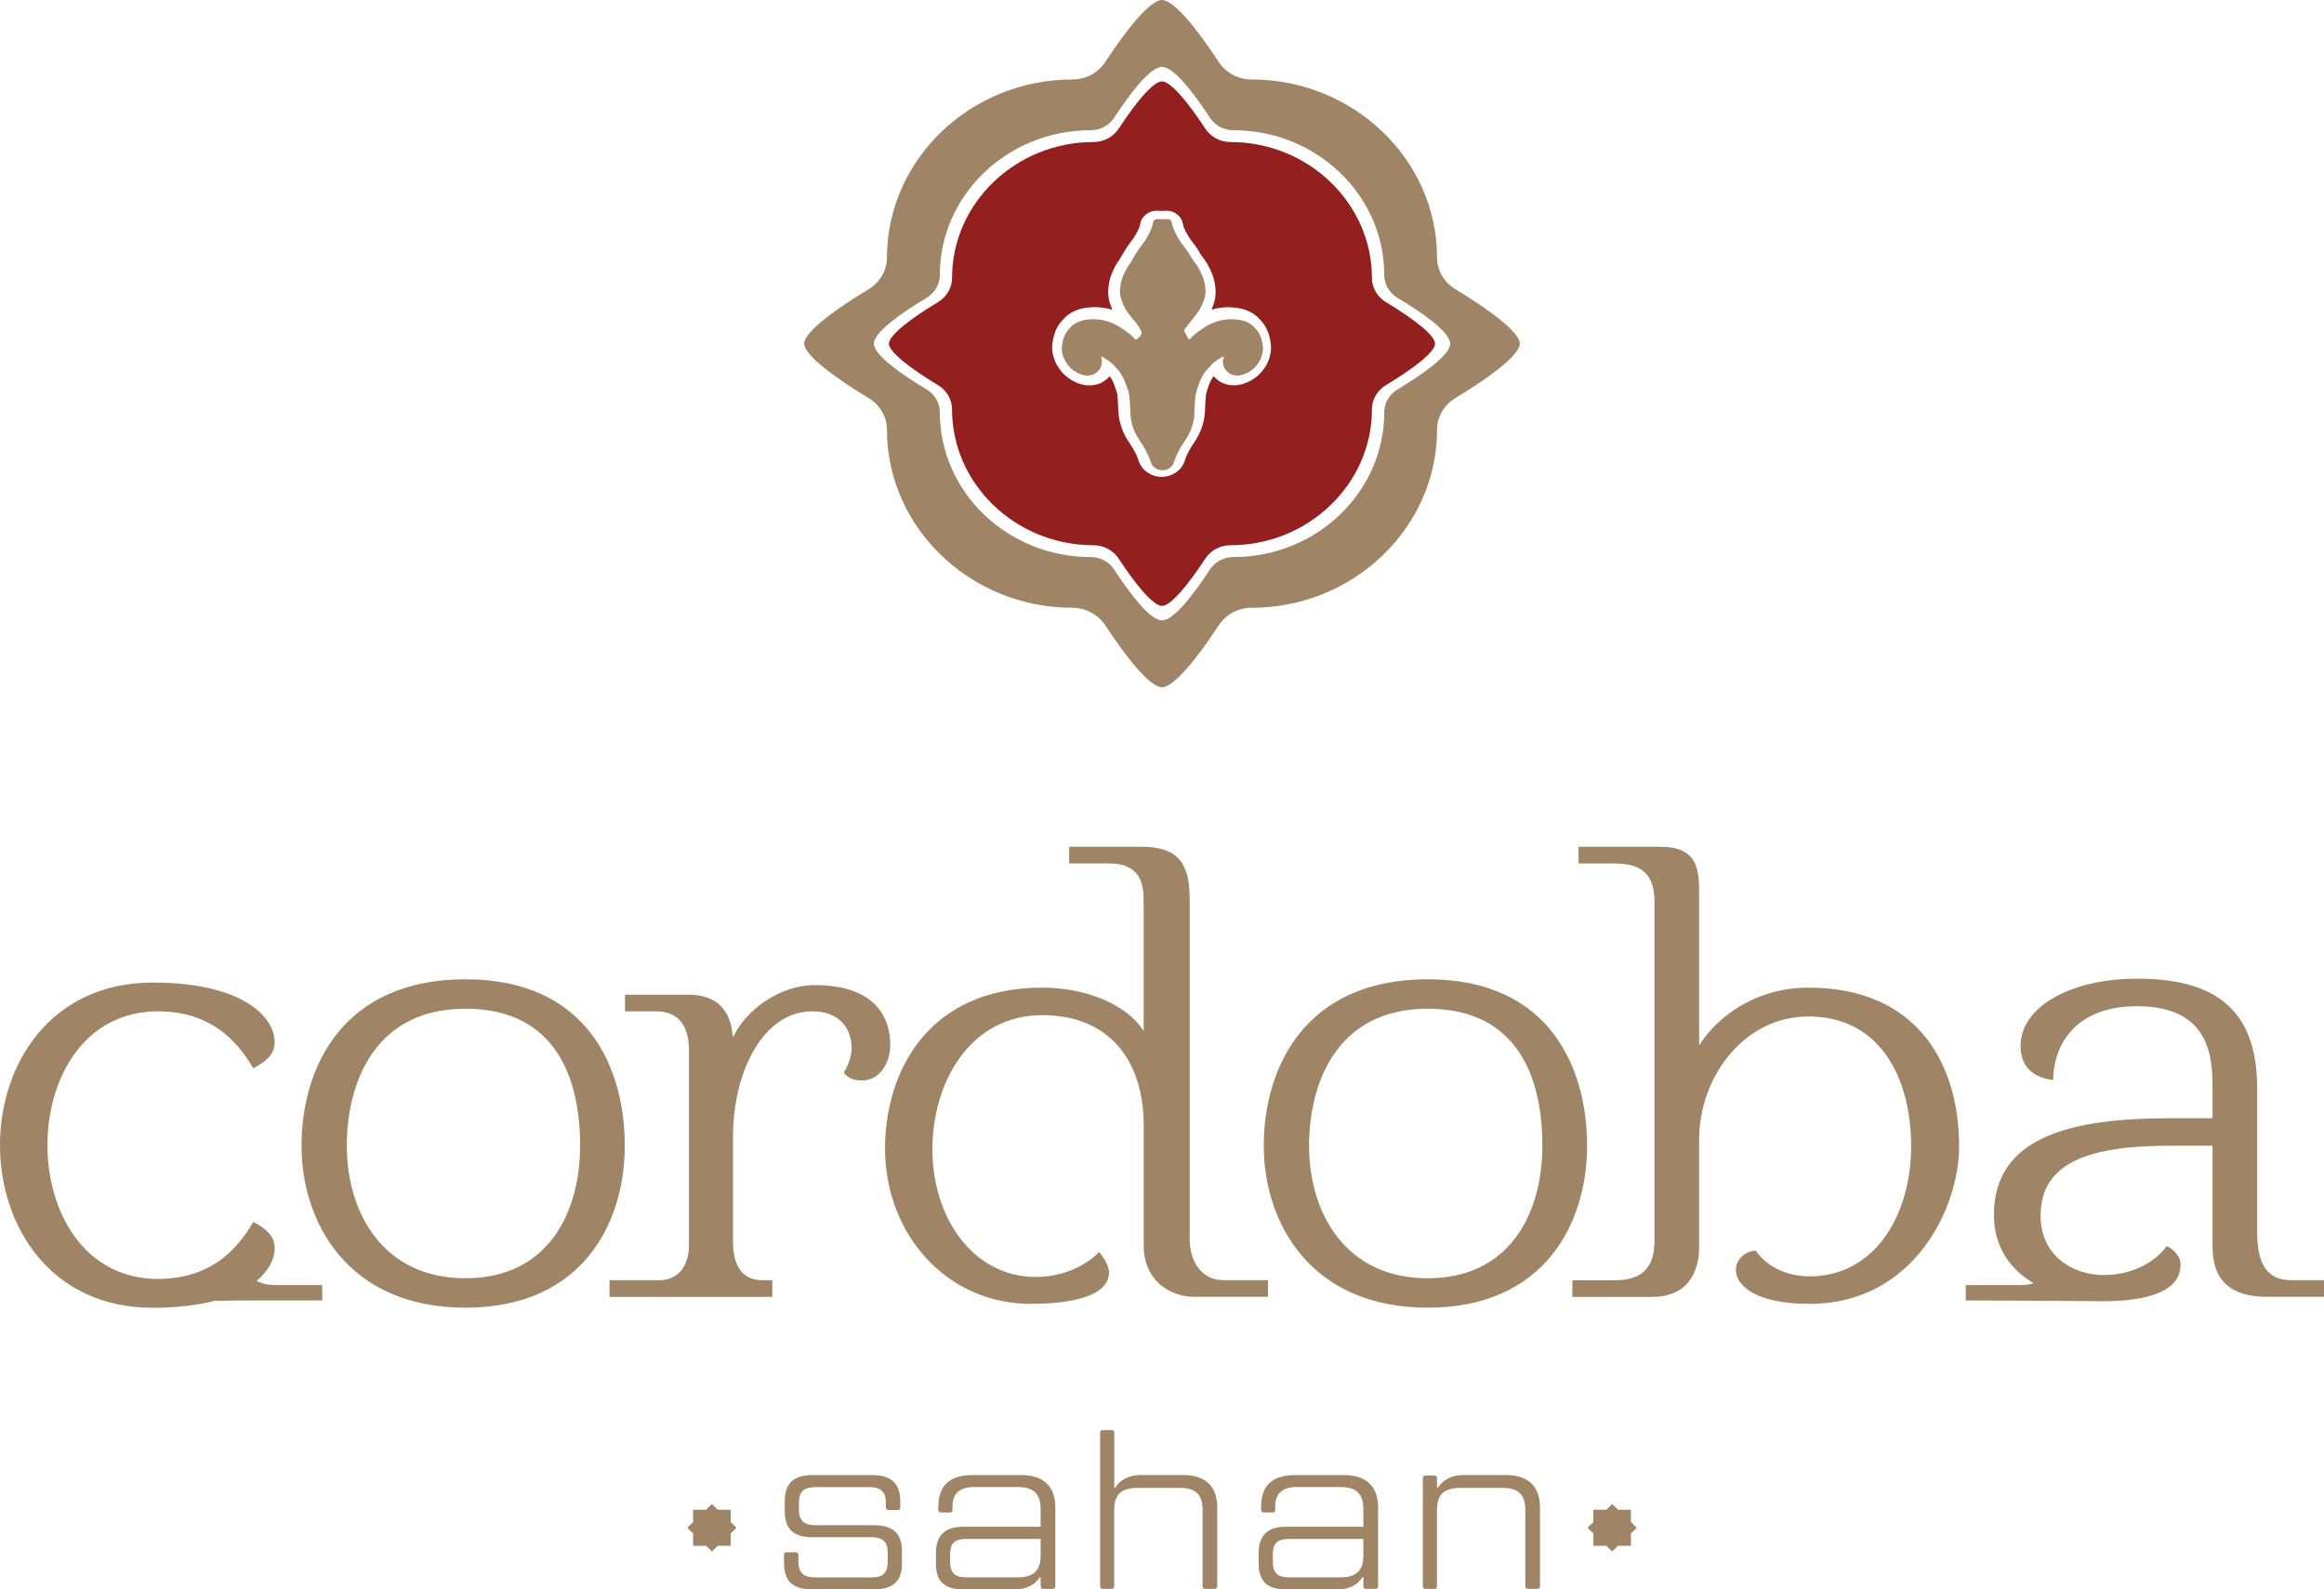
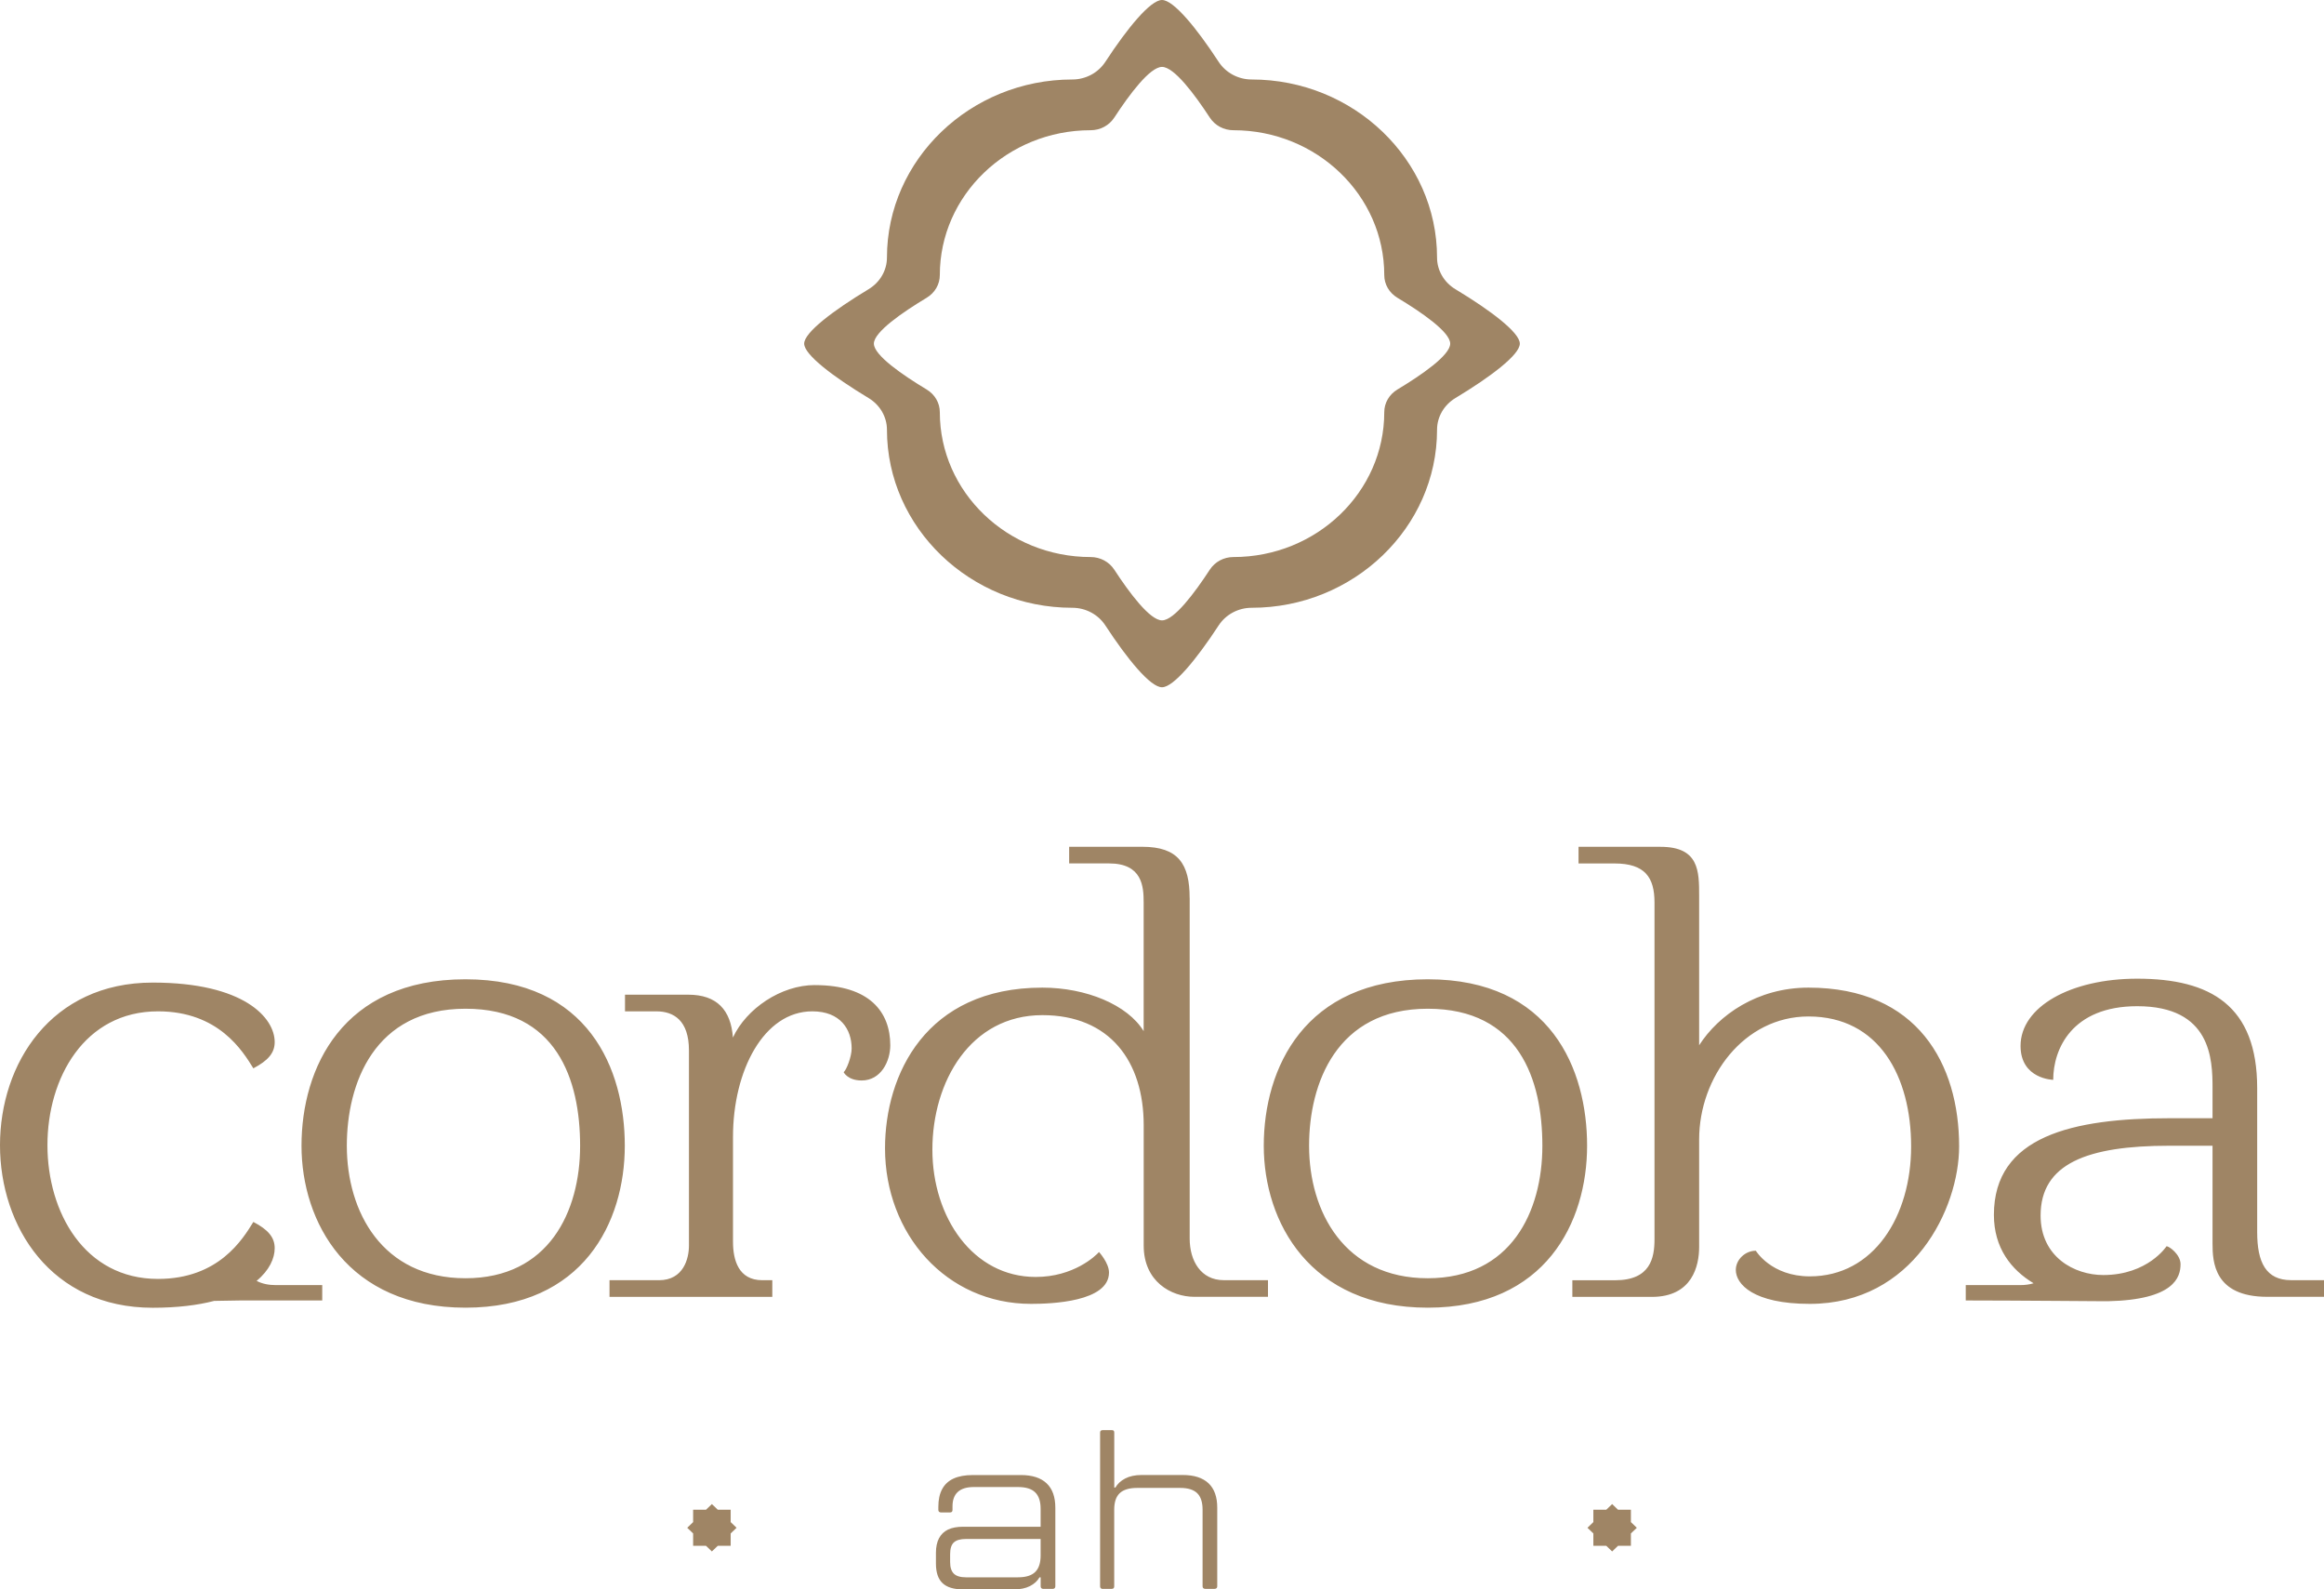
<svg xmlns="http://www.w3.org/2000/svg" width="370" height="253" viewBox="0 0 370 253" fill="none">
-   <path d="M129.295 252.994C127.766 252.994 126.635 252.656 125.911 251.985C125.186 251.315 124.82 250.242 124.82 248.774V247.51C124.82 247.363 124.86 247.255 124.933 247.184C125.006 247.114 125.106 247.076 125.233 247.076H126.662C126.815 247.076 126.928 247.114 127.001 247.184C127.074 247.255 127.114 247.363 127.114 247.51V248.595C127.114 249.438 127.32 250.064 127.733 250.472C128.145 250.881 128.816 251.085 129.747 251.085H138.777C139.654 251.085 140.299 250.894 140.711 250.51C141.124 250.127 141.33 249.508 141.33 248.665V247.076C141.33 246.259 141.124 245.652 140.711 245.269C140.299 244.886 139.654 244.695 138.777 244.695H129.375C127.846 244.695 126.722 244.356 126.01 243.686C125.292 243.016 124.94 241.975 124.94 240.577V238.917C124.94 237.519 125.299 236.485 126.01 235.808C126.722 235.138 127.846 234.799 129.375 234.799H138.856C140.386 234.799 141.516 235.144 142.241 235.827C142.965 236.517 143.331 237.583 143.331 239.026V239.964C143.331 240.085 143.298 240.181 143.238 240.251C143.178 240.322 143.065 240.36 142.919 240.36H141.489C141.336 240.36 141.223 240.322 141.15 240.251C141.077 240.181 141.037 240.085 141.037 239.964V239.134C141.037 238.317 140.824 237.704 140.399 237.308C139.973 236.912 139.322 236.715 138.444 236.715H129.794C128.916 236.715 128.264 236.906 127.839 237.289C127.413 237.672 127.201 238.291 127.201 239.134V240.36C127.201 241.202 127.413 241.815 127.839 242.205C128.264 242.588 128.916 242.779 129.794 242.779H139.162C140.691 242.779 141.815 243.118 142.527 243.788C143.245 244.465 143.597 245.486 143.597 246.859V248.883C143.597 250.281 143.231 251.315 142.507 251.992C141.782 252.668 140.652 253 139.122 253H129.302L129.295 252.994Z" fill="#9F8565" />
  <path d="M153.33 252.994C151.847 252.994 150.757 252.662 150.058 251.998C149.354 251.334 149.008 250.293 149.008 248.876V247.178C149.008 246.24 149.174 245.461 149.5 244.848C149.826 244.235 150.304 243.775 150.929 243.475C151.554 243.175 152.359 243.022 153.336 243.022H166.541V244.969H153.788C152.911 244.969 152.272 245.148 151.867 245.512C151.468 245.869 151.268 246.501 151.268 247.389V248.653C151.268 249.495 151.468 250.108 151.867 250.498C152.266 250.881 152.904 251.072 153.788 251.072H162.066C163.323 251.072 164.234 250.791 164.812 250.223C165.391 249.655 165.677 248.787 165.677 247.606V240.168C165.677 238.987 165.391 238.119 164.812 237.551C164.234 236.983 163.323 236.702 162.066 236.702H155.032C153.901 236.702 153.057 236.964 152.492 237.481C151.927 237.998 151.647 238.764 151.647 239.773V240.353C151.647 240.475 151.614 240.571 151.554 240.641C151.495 240.711 151.382 240.749 151.235 240.749H149.846C149.693 240.749 149.58 240.711 149.506 240.641C149.433 240.571 149.393 240.475 149.393 240.353V239.849C149.393 238.719 149.593 237.781 149.999 237.034C150.397 236.287 151.003 235.725 151.807 235.355C152.612 234.984 153.636 234.793 154.892 234.793H162.525C164.334 234.793 165.697 235.233 166.628 236.108C167.558 236.989 168.017 238.279 168.017 239.99V252.521C168.017 252.643 167.977 252.739 167.904 252.809C167.831 252.879 167.718 252.917 167.565 252.917H166.136C165.983 252.917 165.87 252.879 165.796 252.809C165.723 252.739 165.683 252.643 165.683 252.521V251.079H165.497C165.171 251.653 164.666 252.119 163.975 252.47C163.283 252.822 162.439 252.994 161.435 252.994H153.35H153.33Z" fill="#9F8565" />
  <path d="M175.597 252.923C175.444 252.923 175.331 252.885 175.258 252.815C175.184 252.745 175.145 252.649 175.145 252.528V228.038C175.145 227.892 175.184 227.789 175.258 227.732C175.331 227.675 175.444 227.643 175.597 227.643H176.986C177.139 227.643 177.246 227.675 177.305 227.732C177.365 227.789 177.399 227.898 177.399 228.038V236.778H177.585C177.911 236.197 178.422 235.725 179.127 235.348C179.825 234.978 180.71 234.786 181.76 234.786H188.303C190.111 234.786 191.474 235.227 192.405 236.101C193.336 236.982 193.795 238.272 193.795 239.983V252.515C193.795 252.636 193.755 252.732 193.682 252.802C193.609 252.872 193.496 252.911 193.343 252.911H191.913C191.76 252.911 191.647 252.872 191.574 252.802C191.501 252.732 191.461 252.636 191.461 252.515V240.309C191.461 239.102 191.169 238.227 190.597 237.672C190.018 237.117 189.114 236.842 187.891 236.842H181.042C179.786 236.842 178.868 237.123 178.276 237.672C177.684 238.227 177.392 239.102 177.392 240.309V252.515C177.392 252.636 177.359 252.732 177.299 252.802C177.239 252.872 177.133 252.911 176.98 252.911H175.59L175.597 252.923Z" fill="#9F8565" />
-   <path d="M204.712 252.994C203.23 252.994 202.139 252.662 201.441 251.998C200.736 251.334 200.391 250.293 200.391 248.876V247.178C200.391 246.24 200.557 245.461 200.883 244.848C201.208 244.235 201.687 243.775 202.312 243.475C202.937 243.175 203.742 243.022 204.719 243.022H217.924V244.969H205.171C204.294 244.969 203.655 245.148 203.25 245.512C202.851 245.869 202.651 246.501 202.651 247.389V248.653C202.651 249.495 202.851 250.108 203.25 250.498C203.649 250.881 204.287 251.072 205.171 251.072H213.449C214.706 251.072 215.617 250.791 216.195 250.223C216.774 249.655 217.06 248.787 217.06 247.606V240.168C217.06 238.987 216.774 238.119 216.195 237.551C215.617 236.983 214.706 236.702 213.449 236.702H206.415C205.284 236.702 204.44 236.964 203.875 237.481C203.31 237.998 203.03 238.764 203.03 239.773V240.353C203.03 240.475 202.997 240.571 202.937 240.641C202.877 240.711 202.764 240.749 202.618 240.749H201.228C201.075 240.749 200.962 240.711 200.889 240.641C200.816 240.571 200.776 240.475 200.776 240.353V239.849C200.776 238.719 200.976 237.781 201.381 237.034C201.78 236.287 202.385 235.725 203.19 235.355C203.994 234.984 205.018 234.793 206.275 234.793H213.908C215.717 234.793 217.08 235.233 218.01 236.108C218.941 236.989 219.4 238.279 219.4 239.99V252.521C219.4 252.643 219.36 252.739 219.287 252.809C219.214 252.879 219.101 252.917 218.948 252.917H217.518C217.365 252.917 217.252 252.879 217.179 252.809C217.106 252.739 217.066 252.643 217.066 252.521V251.079H216.88C216.554 251.653 216.049 252.119 215.357 252.47C214.666 252.822 213.822 252.994 212.818 252.994H204.732H204.712Z" fill="#9F8565" />
-   <path d="M226.979 252.923C226.827 252.923 226.714 252.885 226.64 252.815C226.567 252.744 226.527 252.649 226.527 252.527V235.297C226.527 235.15 226.567 235.041 226.64 234.971C226.714 234.901 226.827 234.863 226.979 234.863H228.369C228.522 234.863 228.628 234.901 228.688 234.971C228.748 235.041 228.781 235.15 228.781 235.297V236.778H228.968C229.32 236.197 229.839 235.725 230.53 235.348C231.222 234.978 232.093 234.786 233.143 234.786H239.686C241.494 234.786 242.857 235.227 243.788 236.101C244.719 236.982 245.178 238.272 245.178 239.983V252.515C245.178 252.636 245.138 252.732 245.065 252.802C244.992 252.872 244.879 252.91 244.726 252.91H243.296C243.143 252.91 243.03 252.872 242.957 252.802C242.884 252.732 242.844 252.636 242.844 252.515V240.308C242.844 239.102 242.551 238.227 241.98 237.672C241.401 237.116 240.497 236.842 239.273 236.842H232.425C231.168 236.842 230.251 237.123 229.659 237.672C229.067 238.227 228.775 239.102 228.775 240.308V252.515C228.775 252.636 228.741 252.732 228.682 252.802C228.622 252.872 228.515 252.91 228.362 252.91H226.973L226.979 252.923Z" fill="#9F8565" />
  <path fill-rule="evenodd" clip-rule="evenodd" d="M112.399 240.315L113.337 239.415L114.281 240.315H116.329V242.281L117.267 243.188L116.329 244.088V246.054H114.281L113.337 246.954L112.399 246.054H110.352V244.088L109.414 243.188L110.352 242.281V240.315H112.399Z" fill="#9F8565" />
  <path fill-rule="evenodd" clip-rule="evenodd" d="M255.73 240.315L256.668 239.415L257.605 240.315H259.653V242.281L260.597 243.188L259.653 244.088V246.054H257.605L256.668 246.954L255.73 246.054H253.676V244.088L252.738 243.188L253.676 242.281V240.315H255.73Z" fill="#9F8565" />
  <path fill-rule="evenodd" clip-rule="evenodd" d="M231.722 46.042C229.907 44.95 228.79 43.048 228.79 40.992C228.79 25.409 215.505 12.653 199.275 12.653C197.134 12.653 195.153 11.581 194.016 9.838C190.512 4.475 186.848 0 185 0C183.158 0 179.488 4.475 175.984 9.838C174.847 11.581 172.865 12.653 170.724 12.653C154.494 12.653 141.21 25.409 141.21 40.992C141.21 43.048 140.093 44.95 138.277 46.042C132.692 49.406 128.031 52.924 128.031 54.699C128.031 56.467 132.692 59.991 138.277 63.355C140.093 64.447 141.21 66.35 141.21 68.405C141.21 83.989 154.494 96.744 170.724 96.744C172.865 96.744 174.847 97.817 175.984 99.559C179.488 104.922 183.151 109.397 185 109.397C186.841 109.397 190.512 104.922 194.016 99.559C195.153 97.817 197.134 96.744 199.275 96.744C215.505 96.744 228.79 83.989 228.79 68.405C228.79 66.35 229.907 64.447 231.722 63.355C237.307 59.991 241.968 56.473 241.968 54.699C241.968 52.93 237.307 49.406 231.722 46.042ZM222.487 61.995C221.17 62.787 220.386 64.141 220.386 65.615C220.386 78.326 209.614 88.668 196.376 88.668C194.84 88.668 193.431 89.421 192.606 90.686C190.206 94.363 186.935 98.749 185.006 98.749C183.078 98.749 179.807 94.363 177.407 90.686C176.582 89.421 175.173 88.668 173.637 88.668C160.398 88.668 149.627 78.326 149.627 65.615C149.627 64.141 148.843 62.787 147.526 61.995C143.696 59.691 139.128 56.55 139.128 54.699C139.128 52.847 143.696 49.706 147.526 47.402C148.843 46.61 149.627 45.257 149.627 43.782C149.627 31.071 160.398 20.729 173.637 20.729C175.173 20.729 176.582 19.976 177.407 18.712C179.807 15.034 183.078 10.649 185.006 10.649C186.935 10.649 190.206 15.034 192.606 18.712C193.431 19.976 194.84 20.729 196.376 20.729C209.614 20.729 220.386 31.071 220.386 43.782C220.386 45.257 221.17 46.61 222.487 47.402C226.316 49.706 230.884 52.847 230.884 54.699C230.884 56.55 226.316 59.691 222.487 61.995Z" fill="#9F8565" />
-   <path d="M185.064 74.853C185.935 74.853 186.673 74.33 186.899 73.589C187.006 73.251 187.125 72.919 187.258 72.593C187.378 72.332 187.511 72.076 187.644 71.821C187.79 71.546 187.937 71.266 188.103 71.004C188.435 70.474 188.801 69.97 189.107 69.427C189.433 68.852 189.692 68.24 189.865 67.62C189.951 67.314 190.018 67.001 190.071 66.688C190.124 66.35 190.144 66.005 190.157 65.66C190.191 64.85 190.231 64.032 190.304 63.222C190.33 63.011 190.363 62.807 190.41 62.596C190.463 62.373 190.53 62.149 190.603 61.926C190.762 61.447 190.929 60.968 191.121 60.502C191.235 60.247 191.354 59.998 191.5 59.755C191.653 59.487 191.833 59.232 192.026 58.989C192.278 58.695 192.538 58.408 192.81 58.127C193.07 57.865 193.349 57.623 193.648 57.399C193.854 57.259 194.06 57.125 194.28 57.004C194.459 56.901 194.652 56.812 194.852 56.729C194.858 56.729 194.865 56.729 194.878 56.723C194.818 56.863 194.772 57.01 194.739 57.157C194.659 57.546 194.705 57.942 194.825 58.319C194.931 58.632 195.151 58.887 195.383 59.13C195.583 59.334 195.829 59.519 196.108 59.627C196.481 59.761 196.873 59.813 197.278 59.768C198.003 59.678 198.661 59.359 199.227 58.957C199.805 58.548 200.237 58.012 200.556 57.425C200.723 57.125 200.836 56.799 200.935 56.474C201.035 56.154 201.088 55.803 201.082 55.471C201.082 55.133 201.022 54.801 200.955 54.469C200.895 54.175 200.822 53.888 200.709 53.607C200.576 53.282 200.417 52.956 200.197 52.669C199.985 52.388 199.739 52.126 199.486 51.877C199.3 51.692 199.047 51.545 198.814 51.405C198.681 51.328 198.535 51.271 198.389 51.207C198.063 51.073 197.697 50.971 197.338 50.92C196.939 50.862 196.54 50.817 196.141 50.817C196.062 50.817 195.982 50.817 195.895 50.817C195.616 50.824 195.337 50.849 195.058 50.881C194.453 50.958 193.868 51.117 193.309 51.328C193.302 51.328 193.289 51.328 193.282 51.334C193.223 51.354 193.169 51.373 193.116 51.405C193.05 51.43 192.99 51.456 192.923 51.488C192.617 51.622 192.325 51.762 192.046 51.935C191.773 52.094 191.514 52.273 191.254 52.445C190.909 52.682 190.563 52.931 190.244 53.192C189.931 53.448 189.659 53.722 189.406 54.022C189.233 54.233 188.947 53.333 188.688 52.975C188.322 52.477 188.715 52.279 189.074 51.82C189.286 51.558 189.812 50.856 190.018 50.594C190.197 50.37 190.377 50.141 190.55 49.911C190.716 49.688 190.882 49.464 191.022 49.228C191.201 48.934 191.341 48.621 191.467 48.309C191.567 48.053 191.667 47.798 191.746 47.536C191.846 47.242 191.886 46.949 191.913 46.642C191.939 46.387 191.926 46.132 191.899 45.876C191.879 45.627 191.846 45.378 191.8 45.129C191.74 44.81 191.66 44.497 191.54 44.191C191.434 43.916 191.314 43.654 191.195 43.386C191.062 43.099 190.915 42.818 190.749 42.537C190.603 42.288 190.43 42.059 190.257 41.829C189.499 40.858 189.499 40.526 188.748 39.556C188.449 39.166 188.149 38.79 187.883 38.381C187.617 37.966 187.378 37.545 187.152 37.117C187.019 36.849 186.893 36.575 186.78 36.294C186.72 36.147 186.693 35.994 186.653 35.84C186.607 35.662 186.567 35.483 186.52 35.304C186.487 35.157 186.334 35.017 186.188 34.947C186.082 34.896 185.955 34.87 185.836 34.877C185.789 34.877 185.317 34.896 185.064 34.902C184.818 34.896 184.34 34.877 184.293 34.877C184.173 34.877 184.047 34.896 183.941 34.947C183.794 35.017 183.648 35.151 183.608 35.304C183.562 35.483 183.522 35.662 183.475 35.84C183.435 35.994 183.409 36.147 183.349 36.294C183.236 36.575 183.116 36.849 182.976 37.117C182.75 37.545 182.511 37.973 182.245 38.381C181.986 38.79 181.653 39.154 181.381 39.556C180.629 40.66 180.889 40.29 179.978 41.842C179.832 42.09 179.625 42.301 179.486 42.55C179.326 42.825 179.18 43.112 179.04 43.399C178.914 43.661 178.794 43.929 178.695 44.204C178.575 44.51 178.502 44.823 178.435 45.142C178.389 45.391 178.355 45.64 178.336 45.889C178.316 46.144 178.296 46.4 178.322 46.655C178.355 46.962 178.395 47.255 178.488 47.549C178.575 47.81 178.668 48.066 178.768 48.321C178.894 48.634 179.034 48.947 179.213 49.241C179.353 49.477 179.519 49.7 179.685 49.924C179.858 50.154 180.038 50.377 180.217 50.607C180.423 50.868 180.649 51.117 180.862 51.379C181.221 51.839 181.514 52.337 181.746 52.854C181.913 53.256 180.895 54.233 180.722 54.022C180.476 53.716 180.197 53.448 179.885 53.192C179.566 52.931 179.22 52.682 178.874 52.445C178.615 52.267 178.355 52.094 178.083 51.935C177.804 51.769 177.504 51.622 177.205 51.488C177.139 51.462 177.079 51.43 177.012 51.405C176.966 51.373 176.906 51.354 176.846 51.334C176.839 51.334 176.826 51.335 176.82 51.328C176.261 51.111 175.676 50.958 175.071 50.881C174.792 50.843 174.512 50.824 174.233 50.817C174.153 50.817 174.073 50.817 173.987 50.817C173.581 50.817 173.183 50.856 172.79 50.92C172.431 50.971 172.066 51.073 171.74 51.207C171.6 51.264 171.447 51.328 171.314 51.405C171.081 51.539 170.829 51.686 170.643 51.877C170.39 52.133 170.144 52.388 169.931 52.669C169.712 52.956 169.552 53.282 169.419 53.607C169.306 53.888 169.233 54.175 169.173 54.469C169.107 54.801 169.047 55.133 169.047 55.471C169.047 55.803 169.093 56.148 169.193 56.474C169.293 56.793 169.406 57.125 169.572 57.425C169.898 58.012 170.323 58.548 170.902 58.957C171.467 59.359 172.125 59.678 172.85 59.768C173.249 59.813 173.648 59.768 174.02 59.627C174.3 59.525 174.552 59.334 174.745 59.13C174.984 58.887 175.204 58.632 175.304 58.319C175.43 57.942 175.476 57.546 175.39 57.157C175.357 57.01 175.31 56.863 175.25 56.723C175.257 56.723 175.264 56.723 175.277 56.729C175.47 56.812 175.663 56.901 175.842 57.004C176.062 57.131 176.268 57.259 176.474 57.399C176.773 57.629 177.052 57.865 177.312 58.127C177.584 58.408 177.843 58.695 178.096 58.989C178.289 59.238 178.468 59.493 178.621 59.755C178.761 59.998 178.887 60.247 179 60.502C179.193 60.974 179.359 61.447 179.519 61.926C179.592 62.149 179.665 62.366 179.712 62.596C179.758 62.8 179.792 63.011 179.818 63.222C179.891 64.032 179.925 64.85 179.964 65.66C179.978 66.005 179.991 66.35 180.051 66.688C180.104 67.001 180.171 67.314 180.257 67.62C180.43 68.246 180.689 68.852 181.015 69.427C181.321 69.97 181.687 70.474 182.019 71.004C182.185 71.272 182.332 71.546 182.478 71.821C182.611 72.076 182.744 72.332 182.863 72.593C182.996 72.919 183.123 73.257 183.222 73.589C183.449 74.33 184.193 74.853 185.058 74.853H185.064Z" fill="#9F8565" />
-   <path fill-rule="evenodd" clip-rule="evenodd" d="M220.656 48.091C219.273 47.255 218.422 45.806 218.422 44.235C218.422 32.342 208.289 22.606 195.895 22.606C194.259 22.606 192.75 21.789 191.879 20.461C189.206 16.369 186.407 12.953 184.997 12.953C183.588 12.953 180.795 16.369 178.116 20.461C177.245 21.789 175.735 22.606 174.1 22.606C161.712 22.606 151.573 32.335 151.573 44.235C151.573 45.806 150.722 47.255 149.339 48.091C145.077 50.657 141.52 53.345 141.52 54.699C141.52 56.052 145.077 58.733 149.339 61.306C150.722 62.142 151.573 63.591 151.573 65.162C151.573 77.055 161.706 86.791 174.1 86.791C175.735 86.791 177.245 87.608 178.116 88.936C180.788 93.028 183.588 96.444 184.997 96.444C186.407 96.444 189.199 93.028 191.879 88.936C192.75 87.608 194.259 86.791 195.895 86.791C208.282 86.791 218.422 77.062 218.422 65.162C218.422 63.591 219.273 62.142 220.656 61.306C224.918 58.739 228.475 56.052 228.475 54.699C228.475 53.345 224.918 50.664 220.656 48.091ZM202.165 56.767C202.059 57.118 201.906 57.578 201.653 58.044C201.168 58.918 200.543 59.633 199.791 60.163C198.894 60.802 197.943 61.185 196.972 61.306C196.254 61.383 195.556 61.306 194.884 61.063C194.359 60.872 193.88 60.553 193.448 60.118C193.375 60.042 193.295 59.959 193.215 59.876C193.215 59.876 193.209 59.882 193.202 59.889C193.136 59.984 193.003 60.163 192.896 60.355C192.796 60.527 192.71 60.706 192.63 60.885C192.477 61.248 192.331 61.67 192.198 62.085C192.145 62.244 192.092 62.398 192.058 62.557C192.019 62.717 191.999 62.857 191.979 63.004C191.919 63.636 191.892 64.358 191.859 65.073C191.832 65.622 191.812 66.011 191.746 66.4C191.686 66.771 191.606 67.135 191.507 67.499C191.3 68.239 190.995 68.967 190.602 69.656C190.396 70.02 190.17 70.365 189.937 70.716L189.592 71.246C189.472 71.437 189.366 71.642 189.259 71.846C189.106 72.14 188.993 72.35 188.894 72.567C188.82 72.759 188.714 73.027 188.634 73.302C188.169 74.834 186.653 75.9 184.951 75.9C183.249 75.9 181.739 74.834 181.267 73.308C181.181 73.034 181.081 72.765 180.975 72.504C180.908 72.357 180.795 72.146 180.682 71.935C180.529 71.654 180.423 71.45 180.303 71.259L179.957 70.729C179.725 70.378 179.499 70.033 179.292 69.669C178.9 68.98 178.601 68.252 178.388 67.511C178.282 67.147 178.209 66.784 178.149 66.42C178.082 66.03 178.062 65.641 178.042 65.251C178.003 64.37 177.969 63.649 177.903 62.934C177.896 62.87 177.87 62.73 177.836 62.583C177.796 62.404 177.75 62.257 177.697 62.117C177.55 61.676 177.404 61.255 177.238 60.84C177.178 60.719 177.092 60.533 176.992 60.355C176.899 60.195 176.786 60.035 176.673 59.882C176.6 59.965 176.526 60.042 176.453 60.112C176.008 60.559 175.529 60.878 175.01 61.07C174.346 61.312 173.634 61.389 172.929 61.319C171.952 61.197 171.008 60.814 170.104 60.176C169.352 59.64 168.727 58.931 168.242 58.056C167.996 57.61 167.843 57.163 167.73 56.786C167.577 56.275 167.497 55.745 167.51 55.248C167.517 54.813 167.584 54.379 167.67 53.952C167.756 53.549 167.85 53.16 168.009 52.783C168.215 52.266 168.455 51.832 168.74 51.455C168.993 51.117 169.292 50.798 169.598 50.491C169.937 50.153 170.316 49.917 170.675 49.712C170.842 49.617 171.034 49.527 171.234 49.444C171.766 49.221 172.291 49.074 172.81 49.004C173.302 48.934 173.76 48.902 174.292 48.889H174.598C174.897 48.908 175.243 48.934 175.582 48.978C176.081 49.042 176.593 49.151 177.098 49.31C177.072 49.24 177.038 49.176 177.012 49.106C176.899 48.825 176.792 48.538 176.699 48.244C176.546 47.772 176.487 47.344 176.453 46.986C176.413 46.629 176.427 46.265 176.46 45.908C176.487 45.608 176.52 45.301 176.58 44.995C176.659 44.586 176.766 44.184 176.912 43.788C177.025 43.488 177.165 43.182 177.304 42.888C177.457 42.562 177.624 42.237 177.81 41.924C177.916 41.739 178.049 41.56 178.182 41.381L178.807 40.347C179.126 39.798 179.146 39.76 179.705 38.93C179.851 38.713 180.01 38.508 180.17 38.298C180.29 38.145 180.409 37.991 180.516 37.832C180.742 37.481 180.948 37.11 181.147 36.74C181.227 36.574 181.327 36.351 181.42 36.127L181.586 35.425C181.753 34.755 182.258 34.155 182.943 33.816C183.375 33.618 183.84 33.516 184.253 33.542L184.991 33.567L185.582 33.542C186.041 33.51 186.48 33.618 186.879 33.797C187.597 34.142 188.109 34.748 188.275 35.431L188.455 36.166C188.528 36.344 188.628 36.561 188.734 36.778C188.913 37.11 189.113 37.474 189.339 37.825C189.532 38.119 189.751 38.4 189.971 38.681C190.509 39.377 190.729 39.747 190.941 40.124C191.088 40.379 191.234 40.634 191.527 41.011C191.746 41.286 191.965 41.592 192.152 41.905C192.338 42.218 192.504 42.543 192.657 42.869C192.796 43.169 192.936 43.469 193.049 43.775C193.202 44.171 193.302 44.567 193.382 44.982C193.441 45.295 193.481 45.601 193.508 45.908C193.541 46.259 193.554 46.623 193.515 46.986C193.481 47.344 193.421 47.772 193.269 48.244C193.175 48.531 193.069 48.819 192.956 49.106C192.929 49.17 192.91 49.227 192.883 49.291C193.355 49.151 193.827 49.049 194.299 48.991C194.632 48.946 194.971 48.921 195.31 48.908H195.602C196.074 48.908 196.573 48.946 197.065 49.023C197.584 49.1 198.102 49.246 198.574 49.438C198.834 49.547 199.033 49.636 199.213 49.744C199.552 49.936 199.931 50.172 200.263 50.511C200.576 50.823 200.875 51.142 201.128 51.487C201.407 51.858 201.653 52.298 201.859 52.822C202.012 53.192 202.112 53.575 202.191 53.971C202.278 54.411 202.344 54.845 202.358 55.279C202.364 55.777 202.291 56.307 202.138 56.812L202.165 56.767Z" fill="#931F1E" />
  <path fill-rule="evenodd" clip-rule="evenodd" d="M287.925 157.208C279.753 157.208 273.596 161.587 270.518 166.382V142.64C270.518 138.669 270.518 134.793 264.361 134.793H251.316V137.443H257.04C261.921 137.443 263.41 139.684 263.41 143.661V197.261C263.41 200.217 262.772 203.786 257.147 203.786H250.332V206.435H262.985C269.461 206.435 270.518 201.443 270.518 198.487V181.365C270.518 171.483 277.626 161.798 287.925 161.798C299.175 161.798 304.268 171.374 304.268 182.482C304.268 193.591 298.324 203.167 288.138 203.167C281.981 203.167 279.541 199.087 279.541 199.087C277.845 199.087 276.356 200.511 276.356 202.145C276.356 204.386 279.115 207.546 288.138 207.546C304.587 207.546 311.908 192.365 311.908 182.476C311.908 169.433 305.325 157.208 287.925 157.208ZM201.202 182.374C201.202 194.497 208.523 208.153 227.313 208.153C246.103 208.153 252.679 194.497 252.679 182.374C252.679 170.251 246.947 155.88 227.313 155.88C207.678 155.88 201.202 170.046 201.202 182.374ZM208.416 182.374C208.416 172.491 212.765 160.566 227.306 160.566C241.848 160.566 245.558 171.878 245.558 182.374C245.558 192.869 240.571 203.467 227.306 203.467C214.041 203.467 208.416 192.869 208.416 182.374ZM189.4 142.94C189.4 137.539 187.598 134.787 181.867 134.787H170.218V137.436H176.561C181.867 137.436 182.08 141.107 182.08 143.655V164.135C179.533 159.959 172.951 157.208 165.949 157.208C147.379 157.208 140.903 171.068 140.903 182.782C140.903 196.438 150.663 207.546 164.148 207.546C167.332 207.546 176.561 207.24 176.561 202.554C176.561 201.028 174.972 199.292 174.972 199.292C174.44 199.904 170.936 203.262 164.892 203.262C154.919 203.262 148.443 193.789 148.443 182.987C148.443 172.185 154.493 161.587 165.956 161.587C176.674 161.587 182.086 168.923 182.086 179.112V198.27C182.086 203.977 186.435 206.423 190.152 206.423H201.874V203.773H194.819C191.209 203.773 189.407 200.715 189.407 197.153V142.946L189.4 142.94ZM129.739 156.799C124.327 156.799 118.808 160.572 116.687 165.156C116.368 160.777 114.141 158.331 109.579 158.331H99.506V160.981H104.486C107.246 160.981 109.686 162.411 109.686 167.199V198.277C109.686 200.313 108.835 203.78 104.912 203.78H97.039V206.429H122.957V203.78H121.368C117.545 203.78 116.7 200.517 116.7 197.664V180.95C116.7 170.455 121.581 160.981 129.327 160.981C133.782 160.981 135.59 163.835 135.59 166.893C135.59 168.214 134.739 170.359 134.314 170.665C134.314 170.665 134.952 171.987 137.179 171.987C140.258 171.987 141.74 168.929 141.74 166.382C141.74 161.083 138.449 156.806 129.746 156.806L129.739 156.799ZM48.003 182.374C48.003 194.497 55.324 208.153 74.107 208.153C92.89 208.153 99.473 194.497 99.473 182.374C99.473 170.251 93.742 155.88 74.107 155.88C54.473 155.88 48.003 170.046 48.003 182.374ZM55.217 182.374C55.217 172.491 59.566 160.566 74.107 160.566C88.648 160.566 92.359 171.878 92.359 182.374C92.359 192.869 87.372 203.467 74.107 203.467C60.842 203.467 55.217 192.869 55.217 182.374ZM312.965 207.004V204.558H321.629C322.36 204.558 323.085 204.475 323.763 204.265C320.199 202.126 317.446 198.647 317.446 193.38C317.446 180.848 329.967 177.994 345.465 177.994H352.254V173.206C352.254 168.623 352.041 160.164 340.259 160.164C329.86 160.164 326.888 166.988 326.888 171.885C326.888 171.885 321.689 171.783 321.689 166.484C321.689 160.266 329.647 155.784 340.259 155.784C351.935 155.784 359.362 160.062 359.362 173.206V196.131C359.362 200.92 360.745 203.773 364.774 203.773H370V206.423H360.957C352.467 206.423 352.254 200.817 352.254 197.964V182.374H345.359C332.307 182.374 324.88 185.228 324.88 193.482C324.88 200.102 330.292 202.956 334.853 202.956C341.961 202.956 344.933 198.372 344.933 198.372C345.359 198.372 347.161 199.694 347.161 201.226C347.161 203.301 346.163 206.895 335.605 207.125C335.891 207.144 320.565 207.004 312.965 207.004ZM34.074 207.074C36.308 207.035 38.03 207.004 38.289 207.004H51.301V204.558H43.914C42.837 204.558 41.766 204.373 40.855 203.882C42.89 202.203 43.734 200.287 43.734 198.679C43.734 196.949 42.671 195.723 40.337 194.504C38.641 197.255 34.818 203.575 25.157 203.575C1.686 203.575 1.686 160.981 25.157 160.981C34.812 160.981 38.635 167.301 40.337 170.053C42.671 168.827 43.734 167.608 43.734 165.877C43.734 162.009 38.854 156.404 24.313 156.404C-8.101 156.404 -8.108 208.165 24.313 208.165C28.242 208.165 31.46 207.757 34.074 207.08V207.074Z" fill="#9F8565" />
</svg>